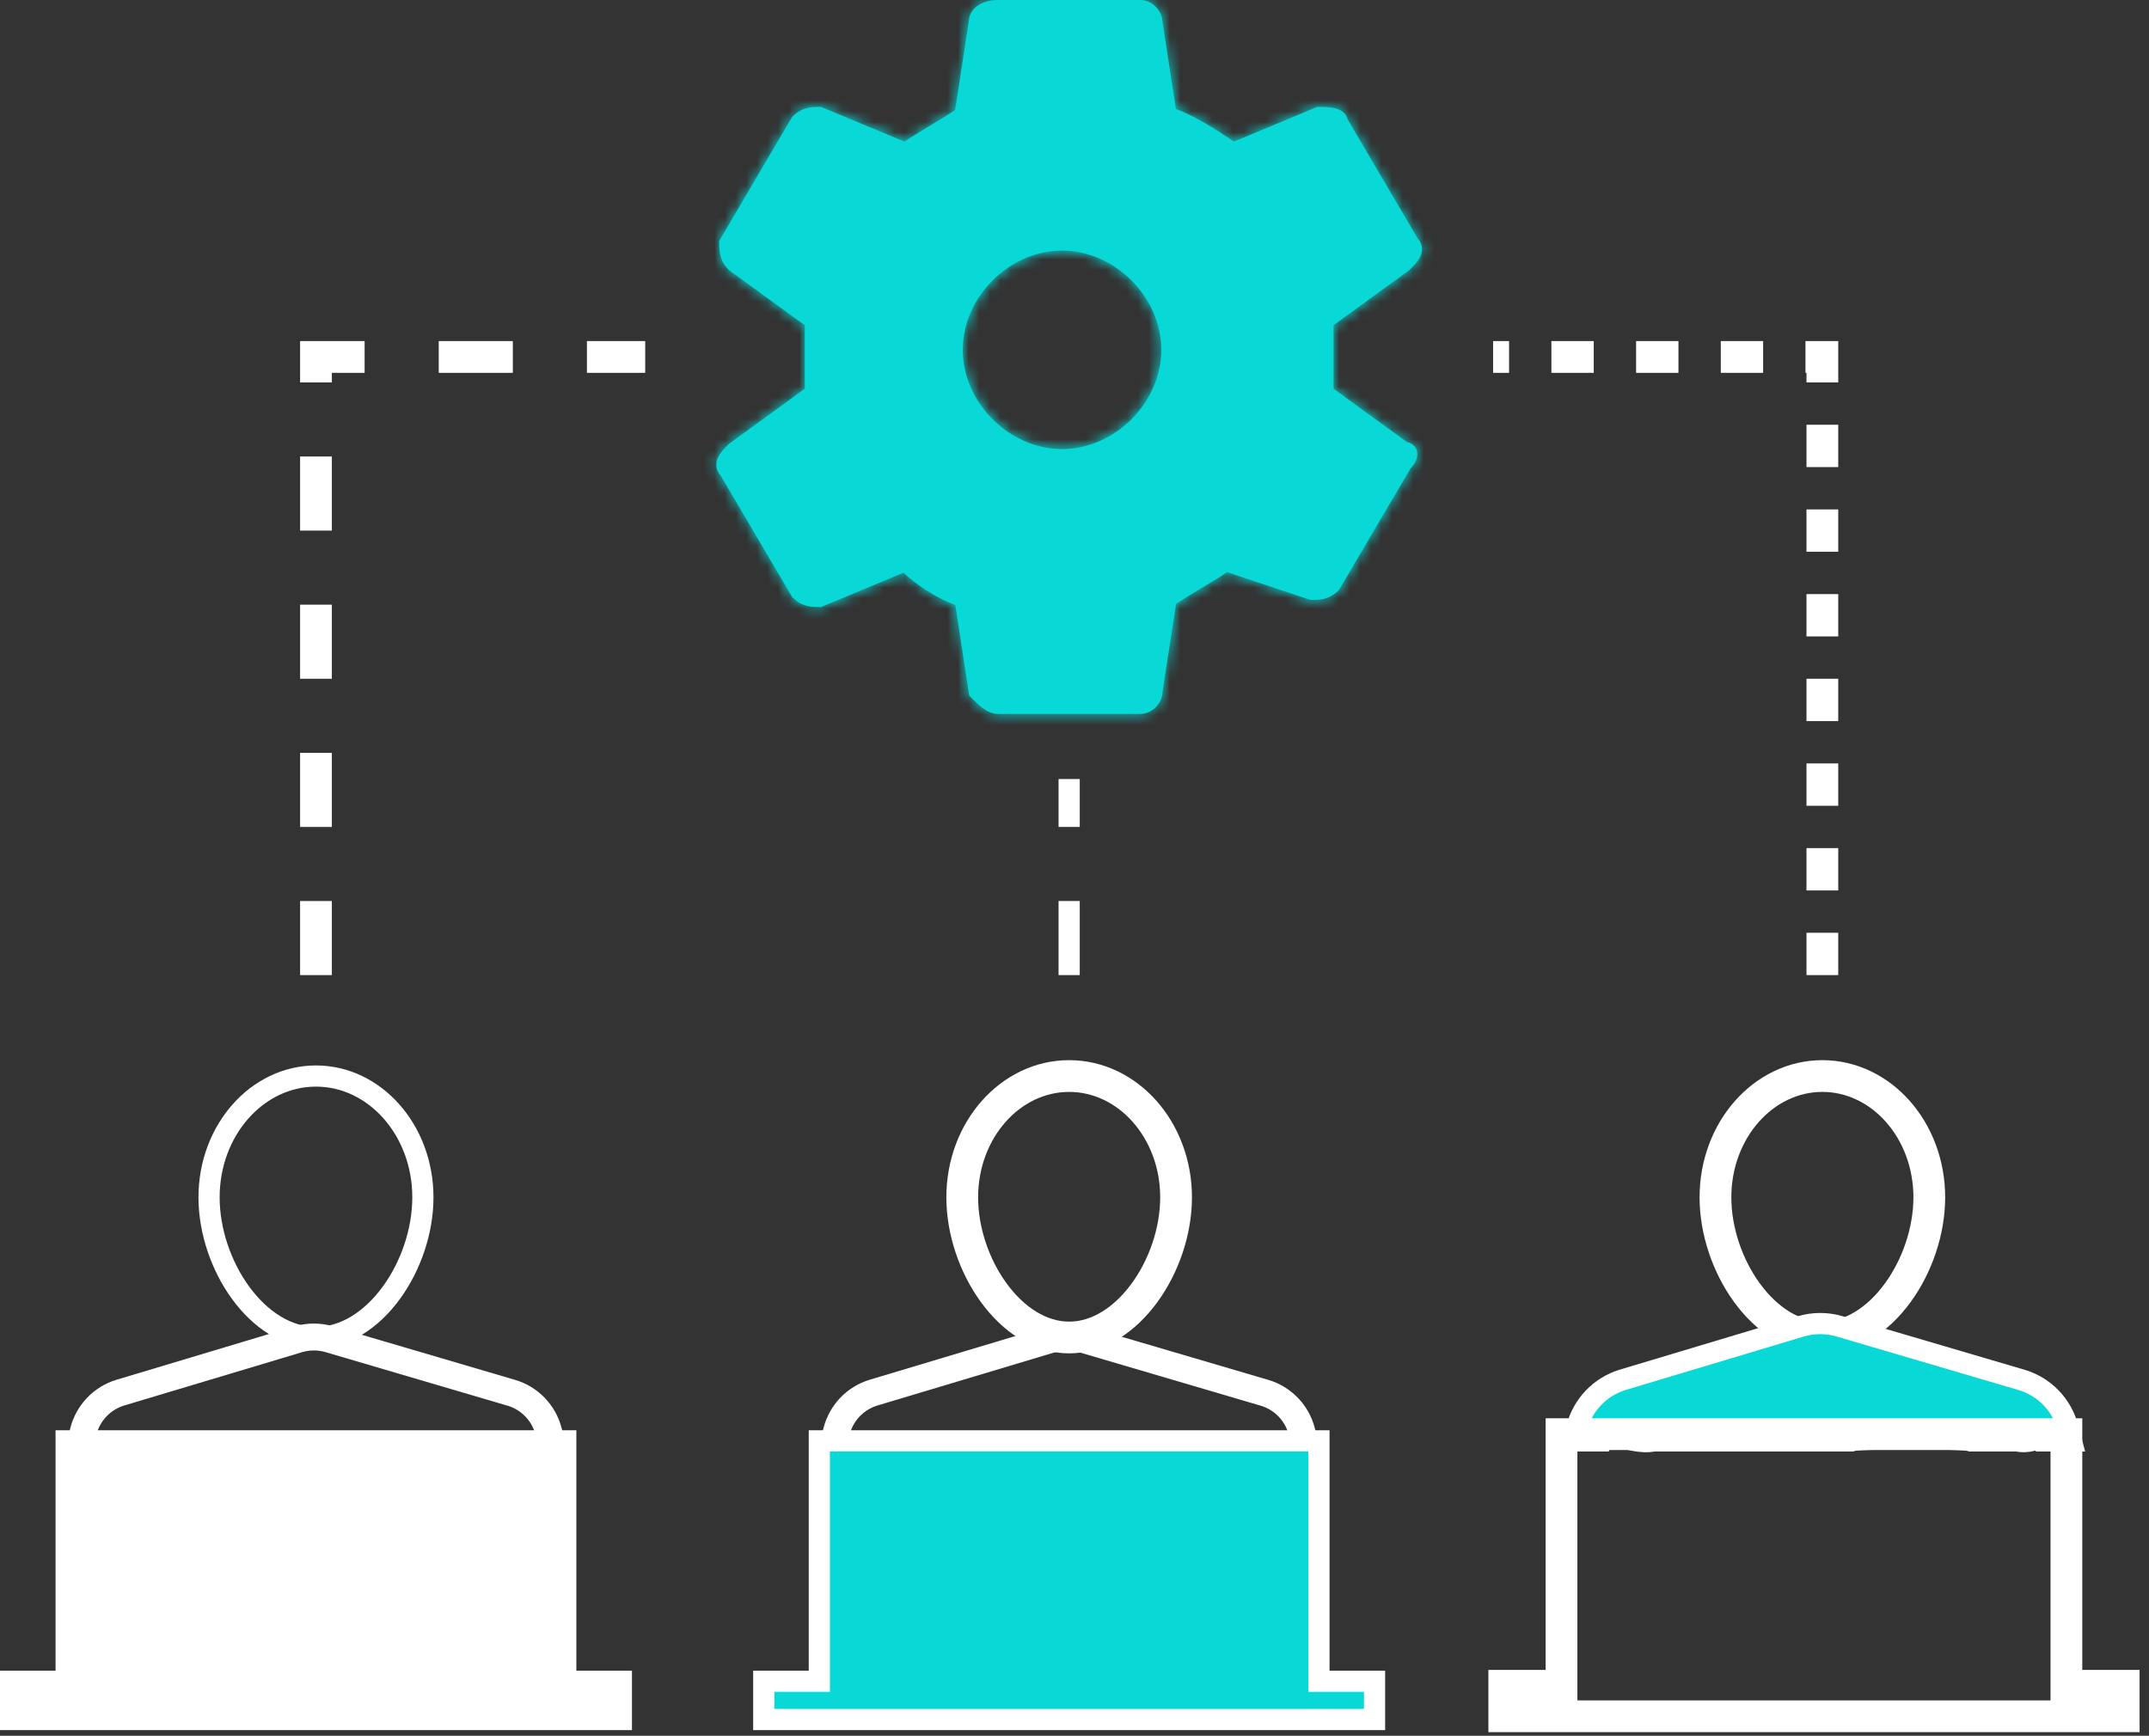
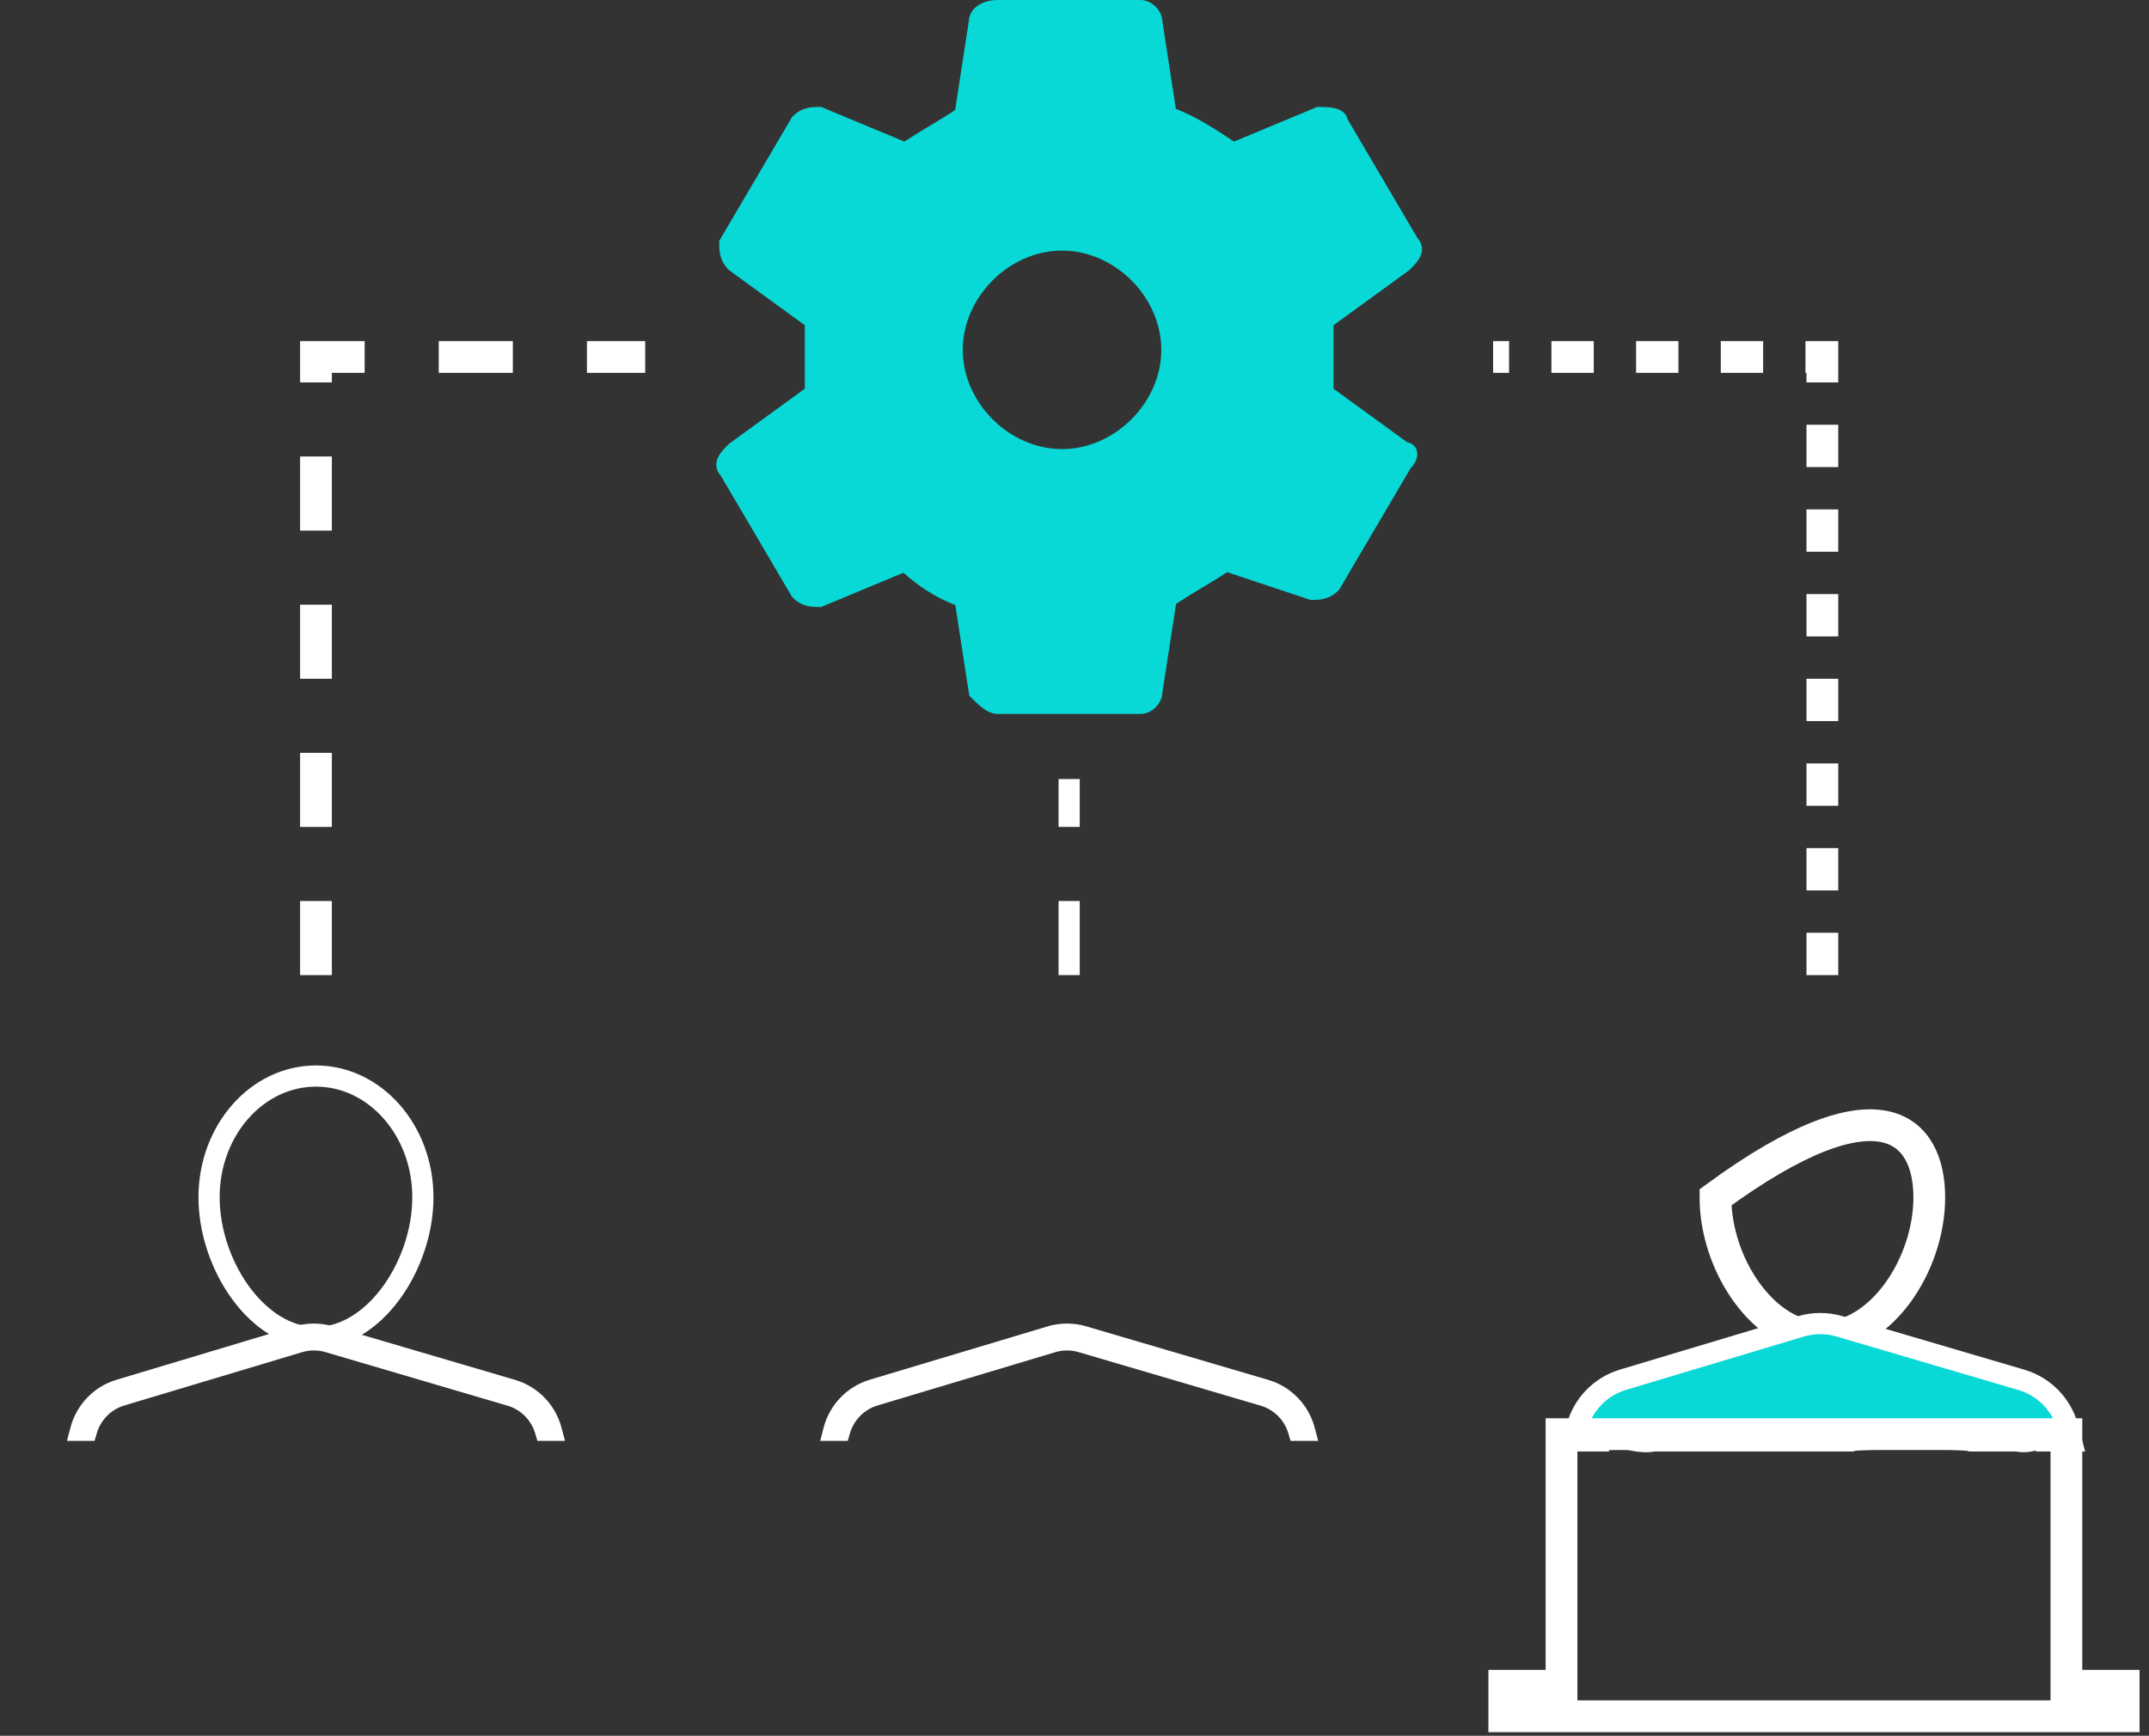
<svg xmlns="http://www.w3.org/2000/svg" width="203" height="164" viewBox="0 0 203 164" fill="none">
  <rect x="0" y="0" width="203" height="164" fill="#333333" stroke="none" />
-   <path d="M111.095 113.128C111.095 116.308 109.954 119.631 108.11 122.155C106.263 124.682 103.743 126.372 100.995 126.372C98.248 126.372 95.727 124.682 93.881 122.155C92.036 119.631 90.895 116.308 90.895 113.128C90.895 106.767 95.448 101.668 100.995 101.668C106.543 101.668 111.095 106.767 111.095 113.128Z" stroke="white" stroke-width="3" />
  <path d="M122.178 135.281L122.284 135.639H122.657H123.219H123.869L123.703 135.011C123.183 133.048 121.673 131.447 119.657 130.854C119.657 130.854 119.657 130.854 119.657 130.854L102.464 125.795L102.464 125.795C101.365 125.472 100.195 125.475 99.098 125.804L99.241 126.283L99.098 125.804L82.308 130.84C82.308 130.84 82.308 130.84 82.308 130.84C80.297 131.443 78.796 133.05 78.286 135.013L78.123 135.639H78.769H79.331H79.706L79.811 135.279C80.218 133.883 81.307 132.749 82.751 132.316L99.54 127.28L99.54 127.28C100.352 127.037 101.216 127.034 102.029 127.273L119.222 132.332C120.67 132.758 121.765 133.887 122.178 135.281Z" fill="white" stroke="white" />
-   <path d="M76.395 158.851H77.395V157.851V136.137H124.592V157.851V158.851H125.592H129.844V162.468H72.147V158.851H76.395Z" fill="#08D9D6" stroke="white" stroke-width="2" />
-   <path d="M182.245 113.128C182.245 116.308 181.104 119.631 179.26 122.155C177.414 124.682 174.893 126.372 172.145 126.372C169.398 126.372 166.877 124.682 165.031 122.155C163.187 119.631 162.046 116.308 162.046 113.128C162.046 106.767 166.598 101.668 172.145 101.668C177.693 101.668 182.245 106.767 182.245 113.128Z" stroke="white" stroke-width="3" />
+   <path d="M182.245 113.128C182.245 116.308 181.104 119.631 179.26 122.155C177.414 124.682 174.893 126.372 172.145 126.372C169.398 126.372 166.877 124.682 165.031 122.155C163.187 119.631 162.046 116.308 162.046 113.128C177.693 101.668 182.245 106.767 182.245 113.128Z" stroke="white" stroke-width="3" />
  <path d="M190.537 136.139C191.578 136.381 192.467 135.954 192.936 135.718L193.06 136.139H193.807H194.369H195.668L195.336 134.883C194.772 132.755 193.135 131.017 190.947 130.374C190.947 130.374 190.947 130.374 190.947 130.374L173.755 125.315L173.755 125.315C172.562 124.965 171.294 124.968 170.103 125.325L170.103 125.325L153.314 130.361C153.314 130.361 153.314 130.361 153.314 130.361C151.133 131.015 149.505 132.758 148.951 134.887L148.625 136.139H149.919H150.48H151.23L151.403 135.547C151.404 135.547 151.404 135.547 151.405 135.547C151.656 135.526 152.054 135.583 152.635 135.713C152.793 135.748 152.967 135.789 153.149 135.832C153.561 135.929 154.016 136.037 154.428 136.109C154.964 136.202 155.619 136.276 156.22 136.139H174.765H174.912L175.052 136.096C175.049 136.097 175.054 136.097 175.067 136.095C175.111 136.089 175.258 136.068 175.554 136.047C175.89 136.023 176.333 136.003 176.853 135.986C177.892 135.953 179.209 135.937 180.531 135.937C181.853 135.937 183.17 135.954 184.209 135.988C184.73 136.004 185.173 136.025 185.509 136.049C185.815 136.07 185.963 136.091 186.004 136.097C186.015 136.098 186.018 136.099 186.016 136.098L186.154 136.139H186.298H190.537ZM193.332 135.536C193.336 135.535 193.337 135.535 193.337 135.535C193.337 135.535 193.335 135.536 193.332 135.536ZM192.809 135.313C192.807 135.308 192.806 135.306 192.806 135.306C192.806 135.306 192.807 135.308 192.809 135.313Z" fill="#08D9D6" stroke="white" stroke-width="2" />
  <path d="M146.005 159.281H147.505V157.781V135.504H195.198V157.781V159.281H196.698H200.609V162.161H142.098V159.281H146.005Z" stroke="white" stroke-width="3" />
  <path d="M39.947 113.128C39.947 116.308 38.807 119.631 36.962 122.155C35.116 124.682 32.595 126.372 29.848 126.372C27.1 126.372 24.579 124.682 22.733 122.155C20.889 119.631 19.748 116.308 19.748 113.128C19.748 106.767 24.3 101.668 29.848 101.668C35.395 101.668 39.947 106.767 39.947 113.128Z" stroke="white" stroke-width="2" />
  <path d="M51.031 135.281L51.137 135.639H51.51H52.072H52.722L52.555 135.011C52.036 133.048 50.526 131.447 48.51 130.854C48.51 130.854 48.509 130.854 48.509 130.854L31.317 125.795L31.317 125.795C30.217 125.472 29.048 125.475 27.95 125.804L28.094 126.283L27.95 125.804L11.161 130.84C11.161 130.84 11.16 130.84 11.16 130.84C9.15 131.443 7.649 133.05 7.138 135.013L6.975 135.639H7.622H8.183H8.558L8.663 135.279C9.07 133.883 10.159 132.749 11.603 132.316L28.393 127.28L28.393 127.28C29.204 127.037 30.069 127.034 30.882 127.273L48.075 132.332C49.522 132.758 50.617 133.887 51.031 135.281Z" fill="white" stroke="white" />
-   <path d="M5.248 158.851H6.248V157.851V136.137H53.445V157.851V158.851H54.445H58.696V162.468H1V158.851H5.248Z" fill="white" stroke="white" stroke-width="2" />
  <path d="M29.848 92.132V33.727H60.949" stroke="white" stroke-width="3" stroke-dasharray="7 7" />
  <path d="M172.145 92.132V33.727H141.043" stroke="white" stroke-width="3" stroke-dasharray="4 4" />
  <path d="M100.995 92.131V73.606" stroke="white" stroke-width="2" stroke-dasharray="7 7" />
  <mask id="path-13-inside-1_375_837" fill="white">
-     <path fill-rule="evenodd" clip-rule="evenodd" d="M91.516 2.01C91.555 0.792 92.746 0 94.261 0H107.731C108.304 0 108.816 0.279 109.17 0.633C109.512 0.975 109.783 1.462 109.802 2.009L111.076 10.29C112.949 10.993 114.797 12.199 116.566 13.377L124.424 10.103L124.592 10.103C124.918 10.103 125.482 10.103 125.975 10.201C126.223 10.251 126.526 10.338 126.782 10.516C127.014 10.677 127.224 10.927 127.292 11.264L133.908 22.513C134.127 22.755 134.278 23.04 134.318 23.366C134.362 23.719 134.268 24.034 134.142 24.286C133.92 24.73 133.51 25.139 133.206 25.443C133.192 25.457 133.178 25.471 133.164 25.485L133.124 25.525L125.968 30.729V36.726L132.918 41.781C133.122 41.816 133.33 41.898 133.508 42.053C133.778 42.289 133.882 42.609 133.882 42.904C133.882 43.408 133.594 43.891 133.233 44.273L126.495 55.728L126.429 55.793C125.543 56.679 124.607 56.679 123.925 56.679H123.778L115.919 54.059C115.024 54.647 114.254 55.108 113.496 55.563L113.493 55.565C112.727 56.025 111.972 56.478 111.093 57.055L109.802 65.446C109.783 65.993 109.512 66.481 109.17 66.822C108.816 67.176 108.304 67.455 107.731 67.455H94.261C93.688 67.455 93.194 67.173 92.816 66.889C92.437 66.606 92.07 66.238 91.747 65.915L91.56 65.728L90.243 57.166C88.42 56.48 86.648 55.318 85.345 54.112L77.568 57.352H77.394C76.712 57.353 75.776 57.353 74.89 56.467L74.824 56.401L68.084 44.943C67.865 44.701 67.715 44.416 67.674 44.089C67.63 43.736 67.724 43.421 67.85 43.169C68.073 42.725 68.482 42.316 68.787 42.012C68.801 41.998 68.814 41.984 68.828 41.971L68.868 41.93L76.024 36.726V30.729L68.868 25.525L68.828 25.485C67.942 24.598 67.942 23.662 67.942 22.98L67.942 22.754L74.824 11.054L74.89 10.989C75.776 10.102 76.712 10.103 77.394 10.103C77.404 10.103 77.413 10.103 77.423 10.103H77.568L85.428 13.378C86.311 12.799 87.072 12.342 87.823 11.892L87.826 11.89C88.592 11.43 89.347 10.977 90.225 10.4L91.516 2.01ZM100.323 23.676C95.335 23.676 90.945 28.066 90.945 33.054C90.945 38.042 95.335 42.432 100.323 42.432C105.31 42.432 109.7 38.042 109.7 33.054C109.7 28.066 105.31 23.676 100.323 23.676Z" />
-   </mask>
+     </mask>
  <path fill-rule="evenodd" clip-rule="evenodd" d="M91.516 2.01C91.555 0.792 92.746 0 94.261 0H107.731C108.304 0 108.816 0.279 109.17 0.633C109.512 0.975 109.783 1.462 109.802 2.009L111.076 10.29C112.949 10.993 114.797 12.199 116.566 13.377L124.424 10.103L124.592 10.103C124.918 10.103 125.482 10.103 125.975 10.201C126.223 10.251 126.526 10.338 126.782 10.516C127.014 10.677 127.224 10.927 127.292 11.264L133.908 22.513C134.127 22.755 134.278 23.04 134.318 23.366C134.362 23.719 134.268 24.034 134.142 24.286C133.92 24.73 133.51 25.139 133.206 25.443C133.192 25.457 133.178 25.471 133.164 25.485L133.124 25.525L125.968 30.729V36.726L132.918 41.781C133.122 41.816 133.33 41.898 133.508 42.053C133.778 42.289 133.882 42.609 133.882 42.904C133.882 43.408 133.594 43.891 133.233 44.273L126.495 55.728L126.429 55.793C125.543 56.679 124.607 56.679 123.925 56.679H123.778L115.919 54.059C115.024 54.647 114.254 55.108 113.496 55.563L113.493 55.565C112.727 56.025 111.972 56.478 111.093 57.055L109.802 65.446C109.783 65.993 109.512 66.481 109.17 66.822C108.816 67.176 108.304 67.455 107.731 67.455H94.261C93.688 67.455 93.194 67.173 92.816 66.889C92.437 66.606 92.07 66.238 91.747 65.915L91.56 65.728L90.243 57.166C88.42 56.48 86.648 55.318 85.345 54.112L77.568 57.352H77.394C76.712 57.353 75.776 57.353 74.89 56.467L74.824 56.401L68.084 44.943C67.865 44.701 67.715 44.416 67.674 44.089C67.63 43.736 67.724 43.421 67.85 43.169C68.073 42.725 68.482 42.316 68.787 42.012C68.801 41.998 68.814 41.984 68.828 41.971L68.868 41.93L76.024 36.726V30.729L68.868 25.525L68.828 25.485C67.942 24.598 67.942 23.662 67.942 22.98L67.942 22.754L74.824 11.054L74.89 10.989C75.776 10.102 76.712 10.103 77.394 10.103C77.404 10.103 77.413 10.103 77.423 10.103H77.568L85.428 13.378C86.311 12.799 87.072 12.342 87.823 11.892L87.826 11.89C88.592 11.43 89.347 10.977 90.225 10.4L91.516 2.01ZM100.323 23.676C95.335 23.676 90.945 28.066 90.945 33.054C90.945 38.042 95.335 42.432 100.323 42.432C105.31 42.432 109.7 38.042 109.7 33.054C109.7 28.066 105.31 23.676 100.323 23.676Z" fill="#08D9D6" />
-   <path d="M92.966 2.128L93.954 2.28L93.966 2.204V2.128H92.966ZM91.561 11.254L92.116 12.086L92.483 11.842L92.55 11.406L91.561 11.254ZM91.296 11.431L91.85 12.263L91.296 11.431ZM88.576 13.131L89.091 13.989L89.091 13.989L88.576 13.131ZM88.572 13.133L88.058 12.276L88.058 12.276L88.572 13.133ZM85.907 14.799L86.462 15.631L86.462 15.631L85.907 14.799ZM85.585 15.014L85.2 15.937L85.694 16.143L86.139 15.846L85.585 15.014ZM77.279 11.553L77.663 10.63L77.476 10.552L77.272 10.553L77.279 11.553ZM75.977 11.955L75.3 11.219L75.191 11.32L75.115 11.448L75.977 11.955ZM69.393 23.147L68.531 22.64L68.39 22.88L68.393 23.159L69.393 23.147ZM69.817 24.421L69.092 25.111L69.155 25.177L69.228 25.23L69.817 24.421ZM77.475 29.991H78.475V29.482L78.063 29.182L77.475 29.991ZM77.475 37.465L78.063 38.273L78.475 37.974V37.465H77.475ZM69.813 43.036L69.225 42.227L69.161 42.274L69.105 42.33L69.813 43.036ZM69.147 43.818L70.042 44.265L70.042 44.265L69.147 43.818ZM69.114 43.908L68.125 43.762L68.08 44.063L68.211 44.338L69.114 43.908ZM69.18 43.991L68.473 44.698L68.473 44.698L69.18 43.991ZM69.245 44.057L70.107 43.55L70.043 43.44L69.953 43.349L69.245 44.057ZM75.977 55.501L75.115 56.008L75.191 56.136L75.3 56.236L75.977 55.501ZM77.279 55.902L77.272 56.902L77.476 56.903L77.664 56.825L77.279 55.902ZM85.675 52.404L86.382 51.697L85.908 51.223L85.29 51.48L85.675 52.404ZM86.018 52.747L86.725 52.04L86.725 52.04L86.018 52.747ZM91.123 55.939L90.806 56.888L90.806 56.888L91.123 55.939ZM91.543 56.079L92.531 55.927L92.438 55.324L91.859 55.131L91.543 56.079ZM92.921 65.038L91.933 65.19L91.983 65.515L92.216 65.747L92.921 65.038ZM93.686 65.729L93.086 66.529L93.086 66.529L93.686 65.729ZM108.145 65.796L107.438 65.089L107.438 65.089L108.145 65.796ZM108.353 65.328L107.365 65.176L107.353 65.251V65.328H108.353ZM109.757 56.201L109.203 55.369L108.836 55.614L108.769 56.049L109.757 56.201ZM110.023 56.024L109.469 55.192L109.469 55.192L110.023 56.024ZM112.743 54.324L113.257 55.181L113.258 55.181L112.743 54.324ZM112.747 54.322L112.232 53.464L112.231 53.465L112.747 54.322ZM115.411 52.656L115.966 53.488L115.966 53.488L115.411 52.656ZM115.707 52.46L116.023 51.511L115.559 51.356L115.152 51.628L115.707 52.46ZM124.013 55.228L123.697 56.177L123.853 56.229L124.018 56.228L124.013 55.228ZM125.342 54.827L126.019 55.563L126.128 55.462L126.204 55.334L125.342 54.827ZM132.074 43.383L131.366 42.676L131.276 42.766L131.212 42.876L132.074 43.383ZM132.139 43.318L132.846 44.025L132.846 44.025L132.139 43.318ZM108.145 1.659L107.438 2.366V2.366L108.145 1.659ZM93.966 2.072C93.966 2.168 93.951 2.237 93.941 2.272C93.93 2.315 93.916 2.352 93.9 2.382C93.868 2.447 93.831 2.487 93.806 2.507C93.752 2.55 93.828 2.45 94.261 2.45V0.45C93.54 0.45 92.968 0.615 92.556 0.945C92.157 1.265 91.966 1.699 91.966 2.072H93.966ZM93.966 2.128V2.072H91.966V2.128H93.966ZM91.85 12.263L92.116 12.086L91.007 10.422L90.741 10.599L91.85 12.263ZM89.091 13.989C89.931 13.484 90.804 12.961 91.85 12.263L90.741 10.599C89.738 11.268 88.902 11.769 88.062 12.274L89.091 13.989ZM89.087 13.991L89.091 13.989L88.062 12.274L88.058 12.276L89.087 13.991ZM86.462 15.631C87.435 14.983 88.245 14.496 89.087 13.991L88.058 12.276C87.216 12.781 86.369 13.289 85.353 13.967L86.462 15.631ZM86.139 15.846L86.462 15.631L85.353 13.967L85.03 14.182L86.139 15.846ZM76.654 12.691C76.736 12.615 76.781 12.599 76.824 12.588C76.899 12.568 77.015 12.555 77.286 12.553L77.272 10.553C76.994 10.555 76.654 10.564 76.313 10.654C75.939 10.753 75.608 10.935 75.3 11.219L76.654 12.691ZM70.255 23.654L76.839 12.462L75.115 11.448L68.531 22.64L70.255 23.654ZM70.541 23.732C70.457 23.644 70.44 23.597 70.43 23.56C70.411 23.495 70.396 23.389 70.393 23.136L68.393 23.159C68.397 23.437 68.409 23.774 68.509 24.117C68.616 24.488 68.807 24.811 69.092 25.111L70.541 23.732ZM70.042 44.265C70.036 44.277 70.052 44.242 70.143 44.138C70.23 44.038 70.35 43.914 70.522 43.742L69.105 42.33C68.802 42.635 68.441 42.994 68.253 43.371L70.042 44.265ZM70.103 44.054C70.085 44.175 70.05 44.249 70.042 44.265L68.253 43.371C68.195 43.487 68.146 43.618 68.125 43.762L70.103 44.054ZM69.887 43.284C69.894 43.291 69.912 43.309 69.934 43.339C69.955 43.368 69.986 43.414 70.017 43.478L68.211 44.338C68.281 44.484 68.377 44.602 68.473 44.698L69.887 43.284ZM69.953 43.349L69.887 43.284L68.473 44.698L68.538 44.764L69.953 43.349ZM77.286 54.902C77.015 54.9 76.899 54.887 76.824 54.868C76.781 54.856 76.736 54.84 76.654 54.765L75.3 56.236C75.608 56.52 75.939 56.703 76.313 56.801C76.654 56.891 76.994 56.9 77.272 56.902L77.286 54.902ZM86.725 52.04L86.382 51.697L84.968 53.111L85.311 53.454L86.725 52.04ZM91.439 54.991C89.701 54.411 87.905 53.22 86.725 52.04L85.311 53.454C86.684 54.828 88.741 56.2 90.806 56.888L91.439 54.991ZM91.859 55.131L91.439 54.991L90.806 56.888L91.227 57.028L91.859 55.131ZM94.286 64.929C94.107 64.795 93.903 64.603 93.625 64.328L92.216 65.747C92.493 66.021 92.784 66.303 93.086 66.529L94.286 64.929ZM94.261 65.005C94.326 65.005 94.375 65.014 94.405 65.021C94.434 65.028 94.449 65.035 94.448 65.034C94.446 65.033 94.432 65.027 94.404 65.01C94.376 64.993 94.337 64.967 94.286 64.929L93.086 66.529C93.438 66.793 93.834 67.005 94.261 67.005V65.005ZM107.731 65.005H94.261V67.005H107.731V65.005ZM107.438 65.089C107.443 65.084 107.461 65.067 107.499 65.05C107.518 65.041 107.544 65.031 107.579 65.022C107.613 65.014 107.664 65.005 107.731 65.005V67.005C108.154 67.005 108.558 66.798 108.852 66.504L107.438 65.089ZM107.353 65.383C107.353 65.316 107.363 65.264 107.371 65.231C107.379 65.196 107.39 65.169 107.398 65.151C107.416 65.113 107.432 65.095 107.438 65.089L108.852 66.504C109.146 66.209 109.353 65.806 109.353 65.383H107.353ZM107.353 65.328V65.383H109.353V65.328H107.353ZM109.469 55.192L109.203 55.369L110.312 57.033L110.578 56.856L109.469 55.192ZM112.228 53.467C111.388 53.971 110.515 54.494 109.469 55.192L110.578 56.856C111.581 56.188 112.417 55.686 113.257 55.181L112.228 53.467ZM112.231 53.465L112.227 53.467L113.258 55.181L113.262 55.178L112.231 53.465ZM114.857 51.824C113.884 52.473 113.074 52.959 112.232 53.464L113.261 55.179C114.103 54.674 114.95 54.166 115.966 53.488L114.857 51.824ZM115.152 51.628L114.857 51.824L115.966 53.488L116.261 53.292L115.152 51.628ZM124.665 54.091C124.582 54.167 124.537 54.184 124.492 54.195C124.412 54.215 124.291 54.227 124.008 54.228L124.018 56.228C124.299 56.227 124.644 56.221 124.989 56.132C125.368 56.035 125.705 55.852 126.019 55.563L124.665 54.091ZM131.432 42.611L131.366 42.676L132.781 44.09L132.846 44.025L131.432 42.611ZM131.503 42.53C131.491 42.546 131.469 42.574 131.432 42.611L132.846 44.025C132.946 43.925 133.033 43.824 133.107 43.725L131.503 42.53ZM107.353 2.072V2.128H109.353V2.072H107.353ZM107.438 2.366C107.432 2.36 107.416 2.342 107.398 2.304C107.39 2.286 107.379 2.259 107.371 2.224C107.363 2.191 107.353 2.139 107.353 2.072H109.353C109.353 1.65 109.146 1.246 108.852 0.952L107.438 2.366ZM107.731 2.45C107.664 2.45 107.613 2.441 107.579 2.433C107.544 2.424 107.518 2.414 107.499 2.405C107.462 2.388 107.443 2.371 107.438 2.366L108.852 0.952C108.558 0.657 108.154 0.45 107.731 0.45V2.45ZM94.261 2.45H107.731V0.45H94.261V2.45ZM69.111 43.9C68.222 44.359 68.222 44.358 68.222 44.358C68.222 44.358 68.222 44.358 68.222 44.358C68.222 44.358 68.222 44.357 68.221 44.357C68.221 44.356 68.221 44.356 68.221 44.355C68.22 44.354 68.219 44.353 68.219 44.352C68.218 44.349 68.216 44.347 68.215 44.345C68.213 44.34 68.211 44.336 68.209 44.331C68.204 44.322 68.2 44.312 68.195 44.302C68.187 44.283 68.179 44.262 68.171 44.241C68.156 44.199 68.143 44.153 68.133 44.105L70.092 43.704C70.082 43.653 70.068 43.606 70.052 43.562C70.044 43.54 70.036 43.519 70.027 43.499C70.023 43.489 70.018 43.479 70.014 43.47C70.011 43.465 70.009 43.461 70.007 43.456C70.006 43.454 70.005 43.451 70.004 43.449C70.003 43.448 70.002 43.447 70.002 43.446C70.001 43.445 70.001 43.444 70.001 43.444C70.001 43.444 70.001 43.443 70 43.443C70 43.443 70 43.443 70 43.443C70 43.443 70 43.442 69.111 43.9ZM68.114 43.898L68.114 43.899L70.113 43.928L70.113 43.927L68.114 43.898ZM92.55 11.406L93.954 2.28L91.977 1.976L90.573 11.102L92.55 11.406ZM76.894 12.476L85.2 15.937L85.969 14.091L77.663 10.63L76.894 12.476ZM78.063 29.182L70.405 23.613L69.228 25.23L76.886 30.799L78.063 29.182ZM78.475 37.465V29.991H76.475V37.465H78.475ZM70.402 43.845L78.063 38.273L76.886 36.656L69.225 42.227L70.402 43.845ZM76.839 54.993L70.107 43.55L68.383 44.564L75.115 56.008L76.839 54.993ZM85.29 51.48L76.894 54.979L77.664 56.825L86.059 53.327L85.29 51.48ZM93.909 64.886L92.531 55.927L90.554 56.231L91.933 65.19L93.909 64.886ZM108.769 56.049L107.365 65.176L109.342 65.48L110.746 56.353L108.769 56.049ZM124.329 54.28L116.023 51.511L115.39 53.408L123.697 56.177L124.329 54.28ZM131.212 42.876L124.48 54.32L126.204 55.334L132.936 43.89L131.212 42.876ZM91.516 2.01L93.493 2.314L93.511 2.195L93.515 2.074L91.516 2.01ZM109.17 0.633L110.584 -0.781L110.584 -0.781L109.17 0.633ZM109.802 2.009L107.804 2.08L107.808 2.198L107.826 2.314L109.802 2.009ZM111.076 10.29L109.1 10.594L109.278 11.75L110.373 12.162L111.076 10.29ZM116.566 13.377L115.458 15.042L116.348 15.634L117.336 15.223L116.566 13.377ZM124.424 10.103L124.424 8.103L124.024 8.103L123.655 8.257L124.424 10.103ZM124.592 10.103L124.592 12.103H124.593L124.592 10.103ZM125.975 10.201L126.367 8.24L126.367 8.24L125.975 10.201ZM126.782 10.516L125.643 12.16L125.643 12.16L126.782 10.516ZM127.292 11.264L125.331 11.661L125.398 11.989L125.568 12.278L127.292 11.264ZM133.908 22.513L132.185 23.527L132.288 23.703L132.426 23.855L133.908 22.513ZM134.318 23.366L136.303 23.119L136.303 23.118L134.318 23.366ZM134.142 24.286L132.353 23.391L132.353 23.391L134.142 24.286ZM133.206 25.443L131.793 24.028L131.793 24.028L133.206 25.443ZM133.164 25.485L134.579 26.899L134.579 26.899L133.164 25.485ZM133.124 25.525L134.301 27.142L134.427 27.05L134.538 26.939L133.124 25.525ZM125.968 30.729L124.792 29.112L123.968 29.711V30.729H125.968ZM125.968 36.726H123.968V37.744L124.792 38.343L125.968 36.726ZM132.918 41.781L131.742 43.398L132.118 43.672L132.577 43.751L132.918 41.781ZM133.508 42.053L132.191 43.559L133.508 42.053ZM133.233 44.273L131.779 42.9L131.623 43.064L131.509 43.259L133.233 44.273ZM126.495 55.728L127.909 57.142L128.089 56.962L128.218 56.742L126.495 55.728ZM126.429 55.793L127.843 57.207L127.843 57.207L126.429 55.793ZM123.925 56.679L123.925 54.679H123.925V56.679ZM123.778 56.679L123.146 58.576L123.454 58.679H123.778V56.679ZM115.919 54.059L116.552 52.162L115.632 51.855L114.822 52.387L115.919 54.059ZM113.496 55.563L114.525 57.278H114.525L113.496 55.563ZM113.493 55.565L114.522 57.28H114.522L113.493 55.565ZM111.093 57.055L109.995 55.383L109.252 55.871L109.117 56.751L111.093 57.055ZM109.802 65.446L107.826 65.142L107.808 65.258L107.804 65.375L109.802 65.446ZM109.17 66.822L110.584 68.236L109.17 66.822ZM92.816 66.889L94.016 65.289L94.016 65.289L92.816 66.889ZM91.747 65.915L93.162 64.501L93.162 64.501L91.747 65.915ZM91.56 65.728L89.583 66.032L89.683 66.679L90.146 67.142L91.56 65.728ZM90.243 57.166L92.219 56.862L92.041 55.705L90.947 55.294L90.243 57.166ZM85.345 54.112L86.704 52.645L85.762 51.772L84.576 52.266L85.345 54.112ZM77.568 57.352V59.352H77.968L78.337 59.199L77.568 57.352ZM77.394 57.352V55.352H77.394L77.394 57.352ZM74.89 56.467L76.304 55.052L76.304 55.052L74.89 56.467ZM74.824 56.401L73.1 57.415L73.23 57.635L73.41 57.815L74.824 56.401ZM68.084 44.943L69.808 43.929L69.704 43.752L69.567 43.6L68.084 44.943ZM67.674 44.089L69.659 43.841H69.659L67.674 44.089ZM67.85 43.169L69.639 44.064L69.639 44.064L67.85 43.169ZM68.787 42.012L70.2 43.428L70.2 43.428L68.787 42.012ZM68.828 41.971L70.242 43.385L70.242 43.385L68.828 41.971ZM68.868 41.93L67.692 40.313L67.565 40.405L67.454 40.516L68.868 41.93ZM76.024 36.726L77.201 38.343L78.024 37.744V36.726H76.024ZM76.024 30.729H78.024V29.711L77.201 29.112L76.024 30.729ZM68.868 25.525L67.454 26.939L67.565 27.05L67.692 27.142L68.868 25.525ZM68.828 25.485L67.414 26.899L67.414 26.899L68.828 25.485ZM67.942 22.98L69.942 22.981V22.98L67.942 22.98ZM67.942 22.754L66.218 21.74L65.942 22.209L65.942 22.754L67.942 22.754ZM74.824 11.054L73.41 9.64L73.23 9.82L73.1 10.04L74.824 11.054ZM74.89 10.989L76.304 12.403L76.304 12.403L74.89 10.989ZM77.394 10.103L77.395 8.103H77.395L77.394 10.103ZM77.568 10.103L78.337 8.257L77.968 8.103H77.568V10.103ZM85.428 13.378L84.658 15.224L85.637 15.632L86.523 15.051L85.428 13.378ZM87.823 11.892L88.852 13.607L88.852 13.607L87.823 11.892ZM87.826 11.89L88.855 13.605L87.826 11.89ZM90.225 10.4L91.323 12.072L92.067 11.584L92.202 10.704L90.225 10.4ZM94.261 -2C92.267 -2 89.607 -0.865 89.517 1.946L93.515 2.074C93.515 2.098 93.505 2.139 93.484 2.177C93.465 2.209 93.457 2.204 93.495 2.177C93.583 2.115 93.831 2 94.261 2V-2ZM107.731 -2H94.261V2H107.731V-2ZM110.584 -0.781C109.951 -1.414 108.957 -2 107.731 -2V2C107.689 2 107.673 1.989 107.685 1.995C107.692 1.998 107.703 2.004 107.717 2.014C107.731 2.024 107.744 2.036 107.756 2.048L110.584 -0.781ZM111.801 1.938C111.76 0.774 111.196 -0.169 110.584 -0.781L107.756 2.048C107.767 2.059 107.778 2.072 107.788 2.085C107.798 2.099 107.804 2.11 107.807 2.117C107.814 2.131 107.805 2.118 107.804 2.08L111.801 1.938ZM113.053 9.985L111.779 1.705L107.826 2.314L109.1 10.594L113.053 9.985ZM117.675 11.712C115.934 10.553 113.901 9.214 111.78 8.417L110.373 12.162C111.997 12.772 113.66 13.844 115.458 15.042L117.675 11.712ZM126.367 8.24C125.649 8.096 124.889 8.103 124.592 8.103L124.593 12.103C124.757 12.103 124.933 12.103 125.12 12.113C125.312 12.122 125.469 12.139 125.582 12.162L126.367 8.24ZM127.92 8.872C127.335 8.467 126.722 8.311 126.367 8.24L125.582 12.162C125.61 12.168 125.634 12.173 125.653 12.178C125.673 12.184 125.686 12.188 125.693 12.191C125.701 12.194 125.7 12.194 125.692 12.19C125.684 12.186 125.667 12.177 125.643 12.16L127.92 8.872ZM129.252 10.868C129.059 9.911 128.473 9.254 127.92 8.871L125.643 12.16C125.556 12.1 125.388 11.942 125.331 11.661L129.252 10.868ZM135.632 21.498L129.016 10.25L125.568 12.278L132.185 23.527L135.632 21.498ZM136.303 23.118C136.202 22.313 135.833 21.659 135.391 21.17L132.426 23.855C132.426 23.855 132.407 23.834 132.385 23.79C132.363 23.744 132.342 23.683 132.334 23.615L136.303 23.118ZM135.931 25.18C136.172 24.699 136.411 23.981 136.303 23.119L132.334 23.614C132.314 23.458 132.365 23.369 132.353 23.391L135.931 25.18ZM134.619 26.858C134.871 26.606 135.537 25.969 135.931 25.18L132.353 23.391C132.345 23.409 132.302 23.481 132.188 23.614C132.077 23.743 131.951 23.87 131.793 24.028L134.619 26.858ZM134.579 26.899C134.592 26.886 134.605 26.873 134.619 26.858L131.793 24.028C131.779 24.042 131.764 24.056 131.75 24.07L134.579 26.899ZM134.538 26.939L134.579 26.899L131.75 24.07L131.71 24.11L134.538 26.939ZM127.968 36.726V30.729H123.968V36.726H127.968ZM134.094 40.163L127.144 35.108L124.792 38.343L131.742 43.398L134.094 40.163ZM134.825 40.548C134.317 40.104 133.749 39.895 133.26 39.81L132.577 43.751C132.496 43.737 132.343 43.691 132.191 43.559L134.825 40.548ZM135.882 42.904C135.882 42.15 135.61 41.235 134.825 40.548L132.191 43.559C131.946 43.344 131.882 43.069 131.882 42.904H135.882ZM134.686 45.647C135.201 45.102 135.882 44.147 135.882 42.904H131.882C131.882 42.772 131.919 42.709 131.908 42.731C131.904 42.739 131.892 42.76 131.869 42.792C131.847 42.823 131.817 42.86 131.779 42.9L134.686 45.647ZM127.843 57.207L127.909 57.142L125.08 54.313L125.015 54.379L127.843 57.207ZM123.924 58.679C124.664 58.679 126.344 58.706 127.843 57.207L125.015 54.379C124.842 54.551 124.71 54.604 124.602 54.632C124.448 54.671 124.282 54.679 123.925 54.679L123.924 58.679ZM114.525 57.278C115.282 56.824 116.083 56.343 117.016 55.732L114.822 52.387C113.964 52.95 113.226 53.393 112.467 53.848L114.525 57.278ZM114.522 57.28L114.525 57.278L112.467 53.848L112.464 53.85L114.522 57.28ZM112.191 58.727C113.032 58.174 113.755 57.74 114.522 57.28L112.464 53.85C111.699 54.309 110.912 54.781 109.995 55.383L112.191 58.727ZM111.779 65.75L113.07 57.359L109.117 56.751L107.826 65.142L111.779 65.75ZM110.584 68.236C111.196 67.624 111.76 66.681 111.801 65.517L107.804 65.375C107.805 65.337 107.814 65.324 107.807 65.338C107.804 65.346 107.798 65.356 107.788 65.37C107.778 65.383 107.767 65.397 107.756 65.408L110.584 68.236ZM107.731 69.455C108.957 69.455 109.951 68.869 110.584 68.236L107.756 65.408C107.744 65.419 107.731 65.431 107.717 65.441C107.703 65.451 107.692 65.457 107.685 65.46C107.673 65.466 107.689 65.455 107.731 65.455V69.455ZM94.261 69.455H107.731V65.455H94.261V69.455ZM91.616 68.489C92.109 68.859 93.035 69.455 94.261 69.455V65.455C94.308 65.455 94.315 65.468 94.267 65.446C94.213 65.423 94.131 65.376 94.016 65.289L91.616 68.489ZM90.333 67.33C90.635 67.631 91.103 68.105 91.616 68.489L94.016 65.289C93.772 65.106 93.505 64.845 93.162 64.501L90.333 67.33ZM83.986 55.579C85.458 56.942 87.448 58.252 89.539 59.038L90.947 55.294C89.392 54.709 87.838 53.694 86.704 52.645L83.986 55.579ZM73.475 57.881C74.975 59.38 76.655 59.353 77.395 59.352L77.394 55.352C77.037 55.352 76.87 55.345 76.717 55.305C76.609 55.277 76.477 55.225 76.304 55.052L73.475 57.881ZM73.41 57.815L73.475 57.881L76.304 55.052L76.239 54.987L73.41 57.815ZM65.689 44.337C65.79 45.142 66.159 45.797 66.601 46.285L69.567 43.6C69.567 43.601 69.585 43.621 69.607 43.665C69.63 43.711 69.65 43.772 69.659 43.841L65.689 44.337ZM66.061 42.275C65.821 42.757 65.582 43.474 65.689 44.337L69.659 43.841C69.678 43.998 69.628 44.086 69.639 44.064L66.061 42.275ZM67.373 40.597C67.121 40.849 66.456 41.486 66.061 42.275L69.639 44.064C69.648 44.047 69.691 43.974 69.805 43.842C69.916 43.712 70.041 43.586 70.2 43.428L67.373 40.597ZM67.414 40.556C67.401 40.569 67.388 40.583 67.373 40.597L70.2 43.428C70.213 43.414 70.228 43.399 70.242 43.385L67.414 40.556ZM67.454 40.516L67.414 40.556L70.242 43.385L70.282 43.345L67.454 40.516ZM74.024 30.729V36.726H78.024V30.729H74.024ZM67.414 26.899L67.454 26.939L70.282 24.111L70.242 24.07L67.414 26.899ZM65.942 22.98C65.942 23.719 65.915 25.4 67.414 26.899L70.242 24.07C70.07 23.898 70.017 23.766 69.99 23.657C69.95 23.504 69.942 23.337 69.942 22.981L65.942 22.98ZM73.475 9.574L73.41 9.64L76.239 12.468L76.304 12.403L73.475 9.574ZM77.395 8.103C76.655 8.103 74.975 8.076 73.475 9.575L76.304 12.403C76.477 12.23 76.609 12.178 76.717 12.15C76.871 12.111 77.037 12.103 77.394 12.103L77.395 8.103ZM77.423 8.103C77.414 8.103 77.404 8.103 77.395 8.103L77.394 12.103C77.403 12.103 77.413 12.103 77.423 12.103V8.103ZM77.568 8.103H77.423V12.103H77.568V8.103ZM86.793 10.177C86.044 10.627 85.252 11.102 84.332 11.705L86.523 15.051C87.37 14.496 88.1 14.058 88.852 13.607L86.793 10.177ZM86.797 10.175L86.793 10.177L88.852 13.607L88.855 13.605L86.797 10.175ZM89.128 8.729C88.287 9.281 87.564 9.715 86.797 10.175L88.855 13.605C89.62 13.146 90.407 12.674 91.323 12.072L89.128 8.729ZM89.54 1.706L88.249 10.096L92.202 10.704L93.493 2.314L89.54 1.706ZM92.945 33.054C92.945 29.171 96.44 25.676 100.323 25.676V21.676C94.23 21.676 88.945 26.962 88.945 33.054H92.945ZM100.323 40.432C96.44 40.432 92.945 36.937 92.945 33.054H88.945C88.945 39.146 94.23 44.432 100.323 44.432V40.432ZM107.7 33.054C107.7 36.937 104.206 40.432 100.323 40.432V44.432C106.415 44.432 111.7 39.146 111.7 33.054H107.7ZM100.323 25.676C104.206 25.676 107.7 29.171 107.7 33.054H111.7C111.7 26.962 106.415 21.676 100.323 21.676V25.676ZM123.655 8.257L115.797 11.531L117.336 15.223L125.194 11.949L123.655 8.257ZM124.592 8.103L124.424 8.103L124.424 12.103L124.592 12.103L124.592 8.103ZM127.144 32.347L134.301 27.142L131.948 23.907L124.792 29.112L127.144 32.347ZM128.218 56.742L134.956 45.287L131.509 43.259L124.771 54.714L128.218 56.742ZM123.778 58.679H123.925V54.679H123.778V58.679ZM115.287 55.957L123.146 58.576L124.411 54.782L116.552 52.162L115.287 55.957ZM90.146 67.142L90.333 67.33L93.162 64.501L92.974 64.314L90.146 67.142ZM88.266 57.47L89.583 66.032L93.537 65.424L92.219 56.862L88.266 57.47ZM78.337 59.199L86.115 55.958L84.576 52.266L76.799 55.506L78.337 59.199ZM77.394 59.352H77.568V55.352H77.394V59.352ZM66.36 45.957L73.1 57.415L76.548 55.387L69.808 43.929L66.36 45.957ZM74.848 35.108L67.692 40.313L70.045 43.548L77.201 38.343L74.848 35.108ZM67.692 27.142L74.848 32.347L77.201 29.112L70.045 23.907L67.692 27.142ZM65.942 22.754L65.942 22.98L69.942 22.98L69.942 22.754L65.942 22.754ZM73.1 10.04L66.218 21.74L69.666 23.768L76.548 12.068L73.1 10.04ZM86.197 11.531L78.337 8.257L76.799 11.949L84.658 15.224L86.197 11.531Z" fill="#08D9D6" mask="url(#path-13-inside-1_375_837)" />
</svg>